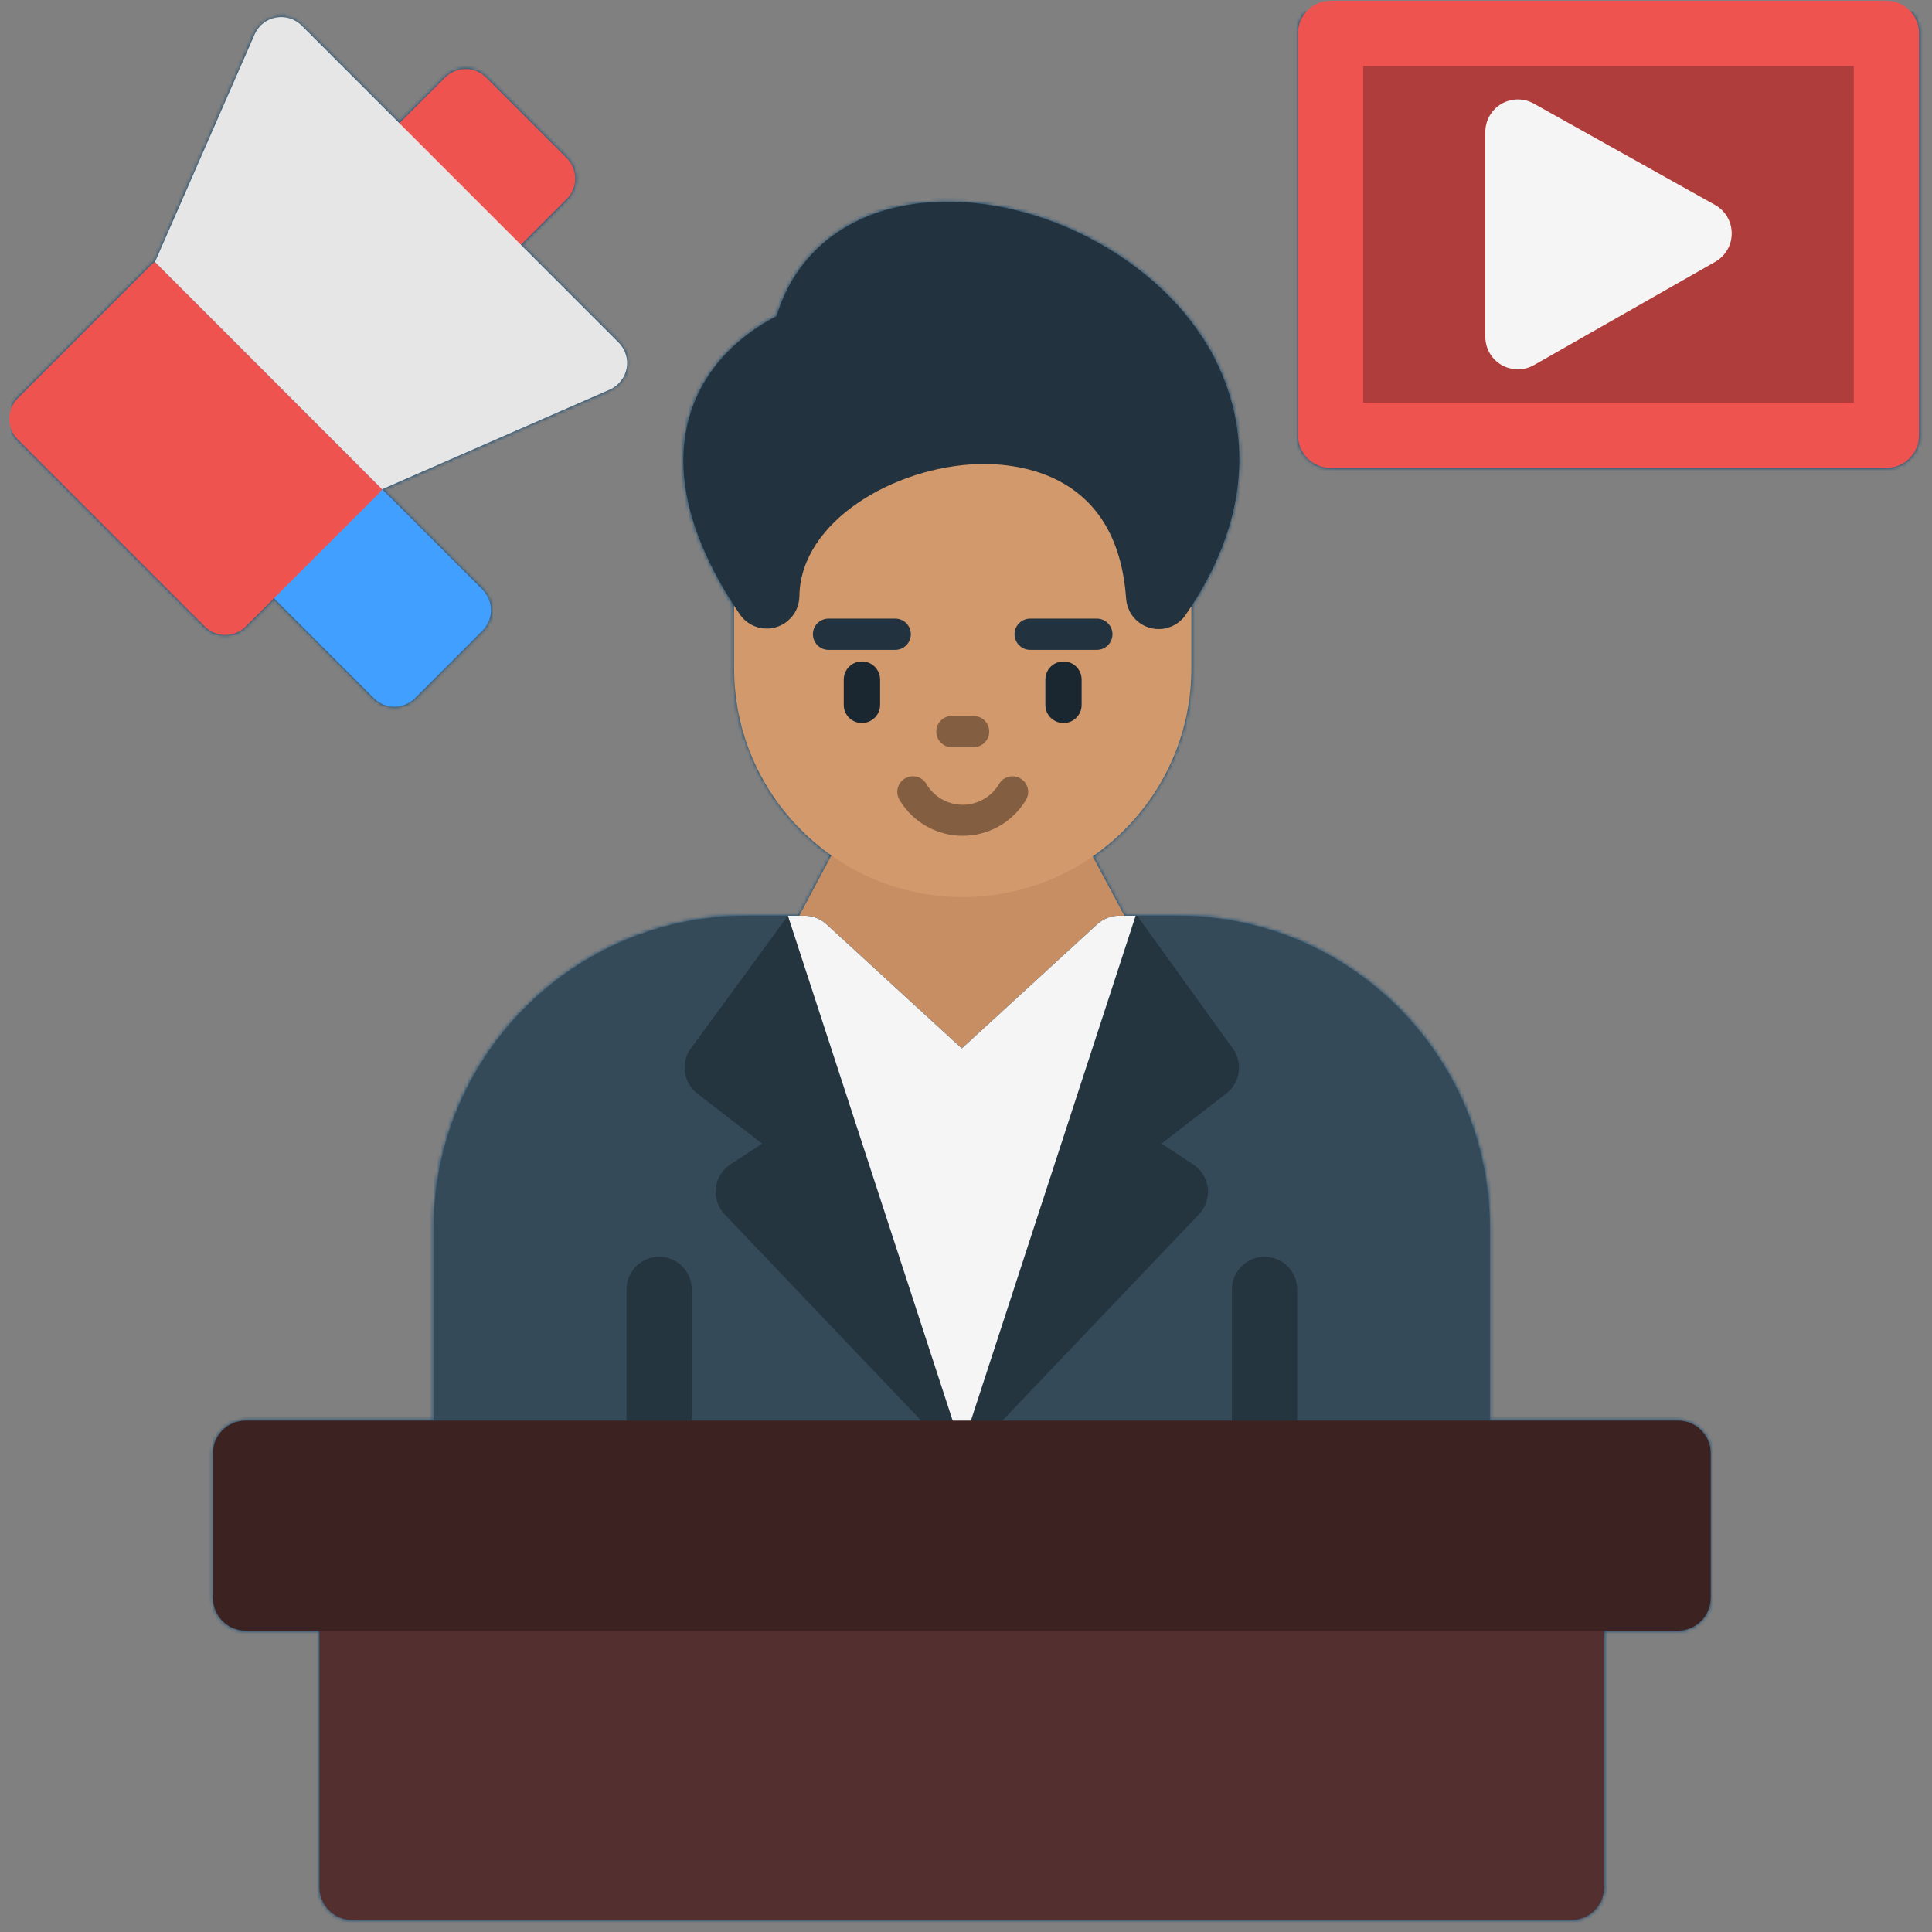
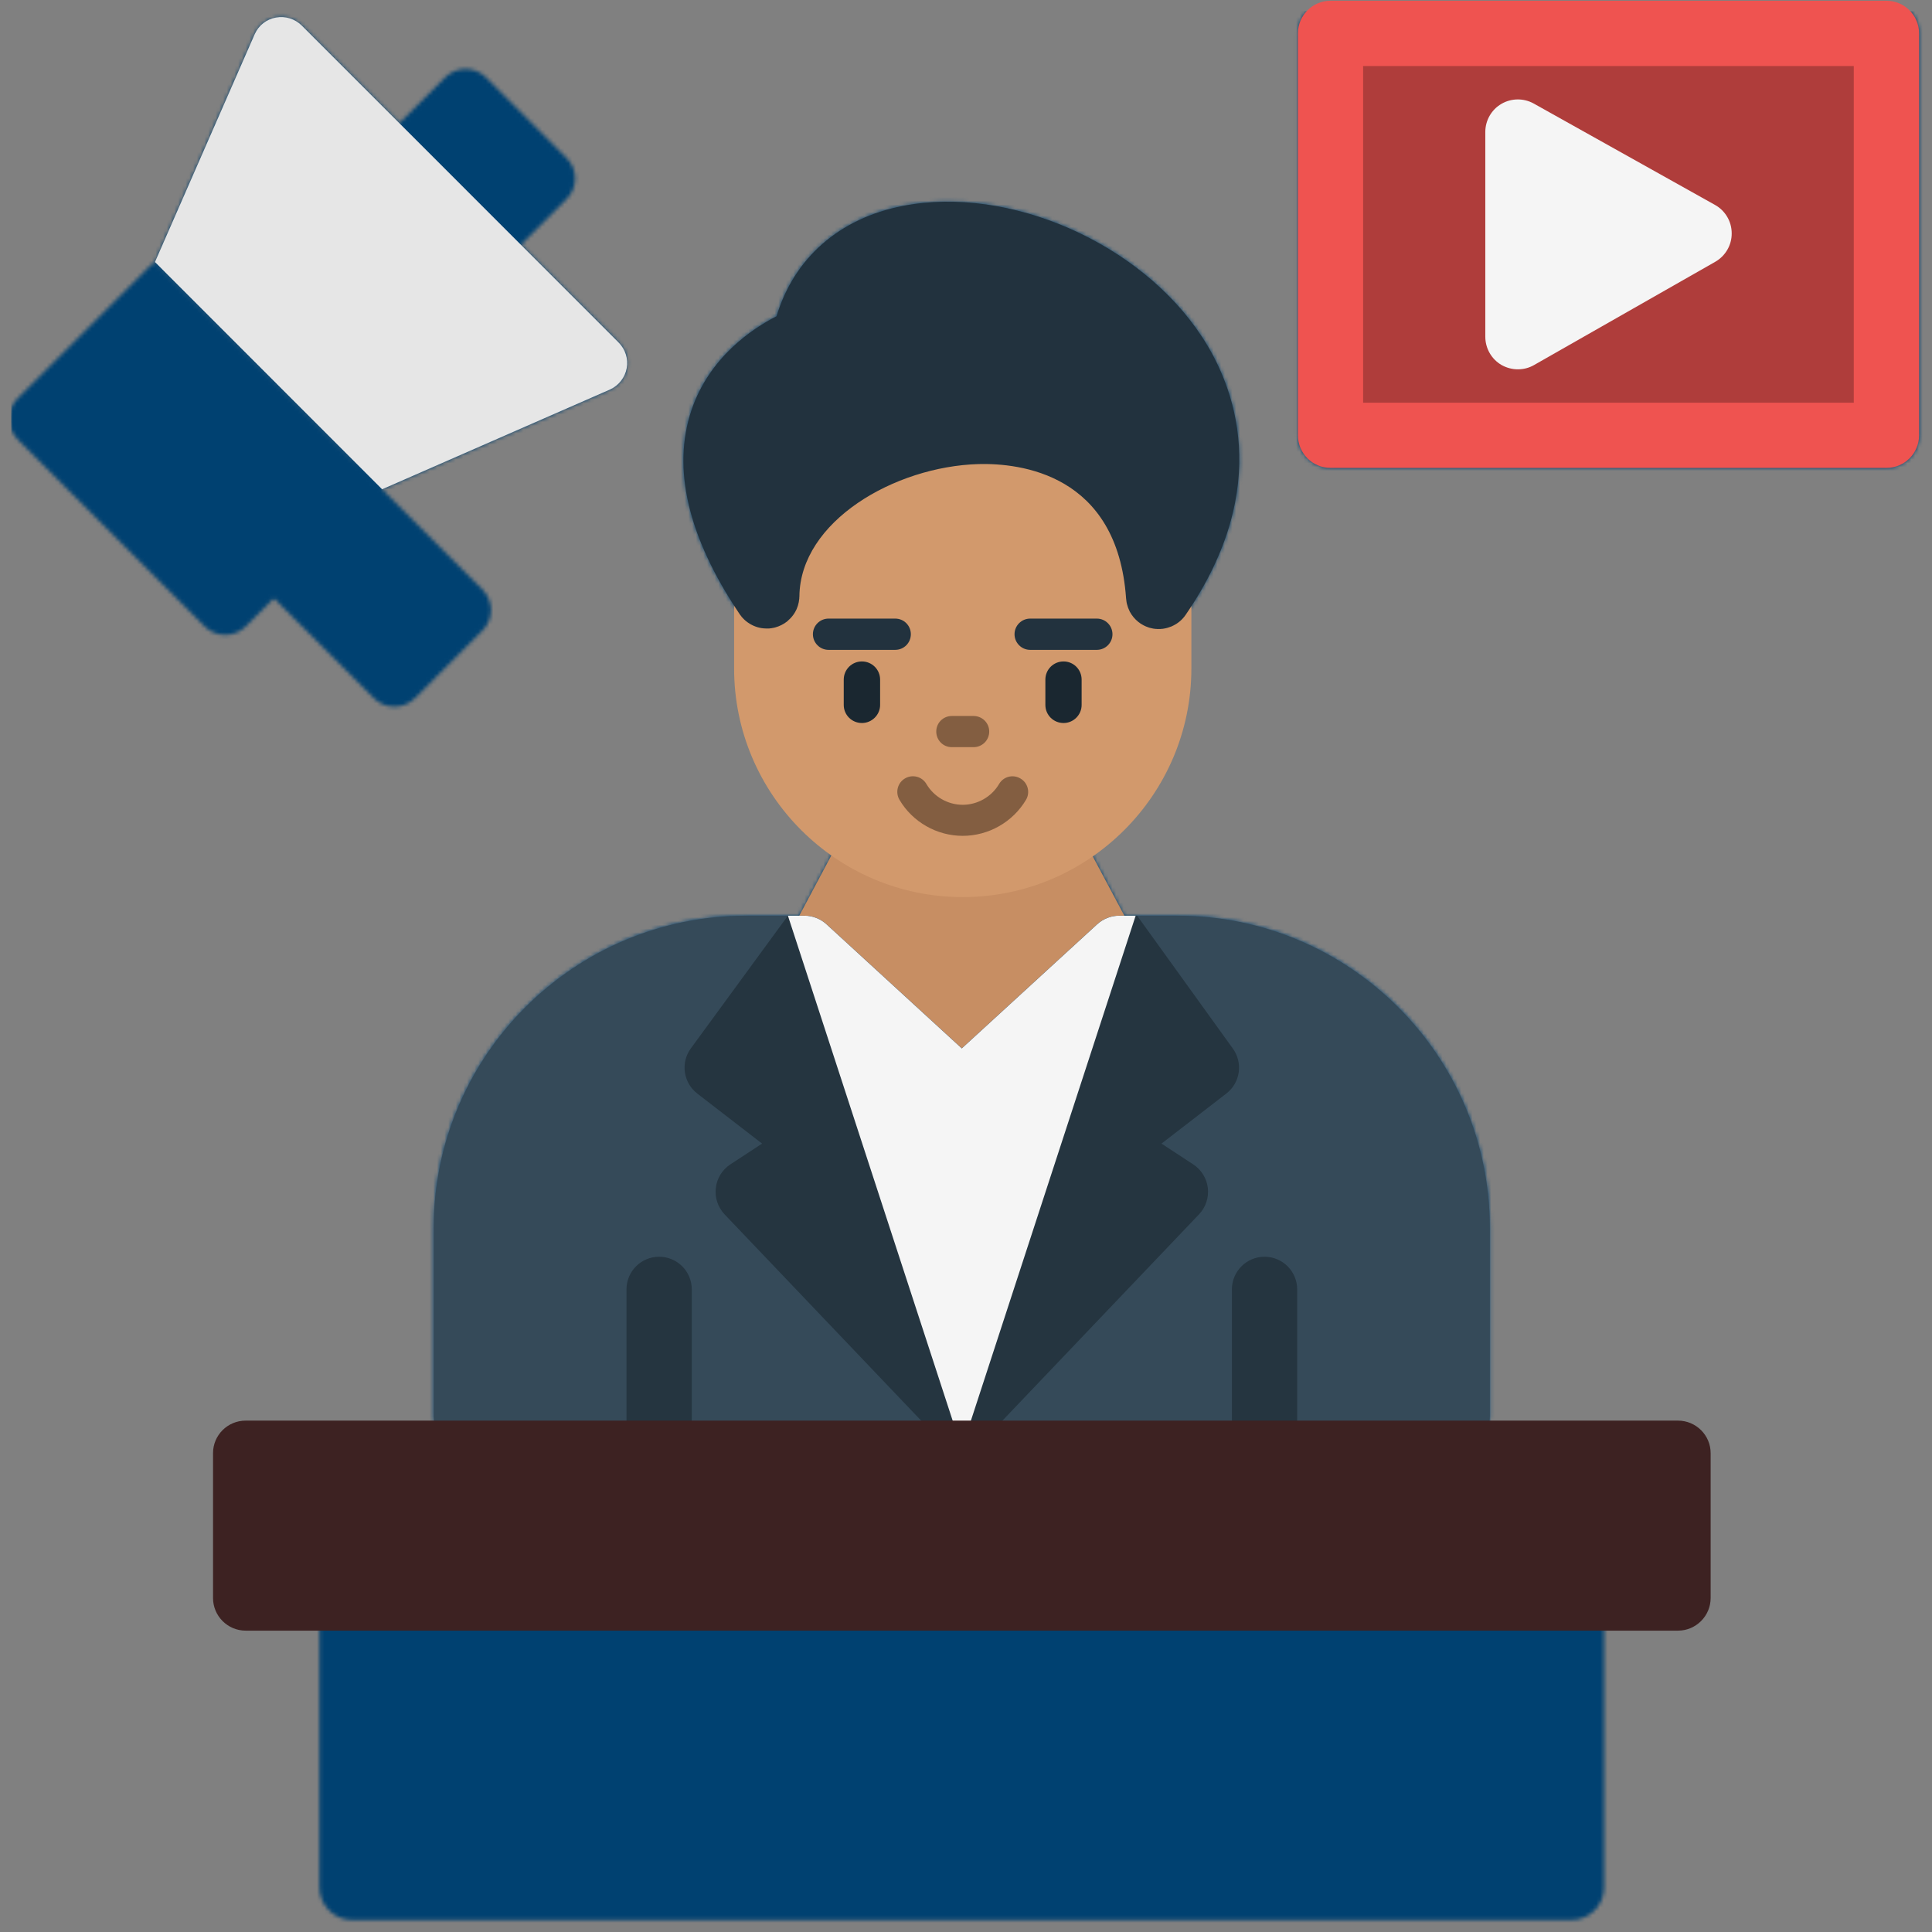
<svg xmlns="http://www.w3.org/2000/svg" width="515" height="515" viewBox="0 0 515 515" fill="none">
  <rect x="0" y="0" width="515" height="515" fill="#808080" stroke="none" />
  <mask id="mask0_461_846" style="mask-type:alpha" maskUnits="userSpaceOnUse" x="1" y="0" width="512" height="512">
    <path fill-rule="evenodd" clip-rule="evenodd" d="M502.852 124.726H354.683C349.864 124.726 345.98 120.842 345.98 116.023V8.901C345.98 4.11 349.864 0.198 354.683 0.198H502.852C507.671 0.198 511.554 4.11 511.554 8.901V116.023C511.554 120.842 507.671 124.726 502.852 124.726Z" fill="#EF5350" />
    <path d="M217.683 261.499C216.322 261.499 214.933 261.131 213.658 260.337C209.831 257.956 208.499 252.627 210.738 248.46L226.187 219.404C228.398 215.265 233.33 213.82 237.157 216.229C239.482 217.675 240.871 220.198 241.126 222.862H271.769C272.08 220.283 273.441 217.845 275.709 216.428C279.564 214.018 284.468 215.464 286.679 219.631L302.043 248.46C304.254 252.627 302.95 257.956 299.095 260.337C297.848 261.131 296.459 261.499 295.098 261.499C293.964 261.499 292.83 261.244 291.81 260.762C287.076 265.496 278.629 274.34 266.439 288.457C250.905 306.485 230.836 275.191 222.417 259.827C221.056 260.932 219.384 261.499 217.683 261.499Z" fill="#C78E63" />
-     <path fill-rule="evenodd" clip-rule="evenodd" d="M256.631 239.133C223.012 239.133 195.686 211.779 195.686 178.188V118.801C195.686 113.982 199.569 110.099 204.388 110.099C209.179 110.099 213.091 113.982 213.091 118.801V118.971H300.172V118.943C300.172 114.124 304.056 110.24 308.875 110.24C313.665 110.24 317.577 114.124 317.577 118.943V178.188C317.577 211.779 290.222 239.133 256.631 239.133Z" fill="#D2996C" />
    <path fill-rule="evenodd" clip-rule="evenodd" d="M308.846 167.671H308.421L308.223 167.642H307.996L307.826 167.614H307.797L307.627 167.586H307.571L307.429 167.557H307.372L307.231 167.529L307.202 167.501H307.174L307.004 167.472H306.975L306.805 167.416H306.777L306.607 167.387L306.55 167.359L306.408 167.331H306.38L306.238 167.274L306.182 167.246L306.04 167.217L306.012 167.189H305.983L305.87 167.132H305.813L305.785 167.104L305.643 167.047H305.615L305.473 166.99H305.445L305.416 166.962L305.275 166.905H305.246V166.877L305.105 166.82L305.048 166.792H305.02L304.963 166.735H304.934L304.878 166.707L304.793 166.679V166.65L304.679 166.594H304.651L304.594 166.537L304.509 166.509L304.453 166.48L304.424 166.452L304.282 166.367L304.226 166.338L304.141 166.282L304.084 166.253L304.056 166.225L303.999 166.197L303.942 166.14H303.914L303.772 166.027L303.744 165.998L303.631 165.913L303.574 165.885L303.489 165.828C302.497 165.034 301.731 164.099 301.164 163.05L301.108 162.937V162.908L301.023 162.738C300.767 162.228 300.597 161.718 300.456 161.179C300.427 161.123 300.399 161.038 300.399 160.981V160.953L300.342 160.782V160.697L300.314 160.584L300.286 160.442V160.414C300.229 160.102 300.201 159.79 300.172 159.507C297.848 126.256 271.882 123.421 260.827 123.705C238.405 124.357 213.318 138.984 213.091 158.94V159.11L213.062 159.223V159.507C212.949 160.867 212.552 162.143 211.9 163.249H211.872L211.787 163.419C211.362 164.099 210.823 164.751 210.199 165.29L210.171 165.318L210.058 165.431L210.001 165.46L209.916 165.573L209.803 165.658L209.774 165.686C208.867 166.395 207.79 166.934 206.656 167.246L206.458 167.302H206.429L206.259 167.331L206.203 167.359L206.061 167.387H205.976L205.862 167.416L205.749 167.444H205.664L205.522 167.472H205.437L205.295 167.501H205.267C205.182 167.501 205.125 167.501 205.04 167.529H204.133C202.631 167.501 201.242 167.075 200.023 166.367L199.966 166.338C199.91 166.31 199.853 166.282 199.796 166.225C199.087 165.8 198.436 165.261 197.869 164.609L197.755 164.496L197.698 164.439L197.67 164.354L197.557 164.241V164.212C197.358 164.014 197.217 163.787 197.047 163.532C183.383 143.094 179.103 124.867 184.319 109.333C189.109 95.188 200.533 87.591 206.996 84.303C211.673 68.797 223.721 58.167 240.701 54.879C268.962 49.38 303.971 64.687 320.383 89.745C328.888 102.672 339.603 129.544 316.046 163.901C315.196 165.148 314.062 166.112 312.787 166.735L312.616 166.82H312.588L312.503 166.877H312.475L312.39 166.934L312.276 166.99H312.248C311.624 167.246 310.972 167.444 310.292 167.557H310.264L310.15 167.586H310.094L309.952 167.614H309.895C309.838 167.614 309.753 167.614 309.697 167.642H309.413V167.671H308.875H308.846Z" fill="#22323E" />
    <path fill-rule="evenodd" clip-rule="evenodd" d="M388.444 386.14H124.309C119.518 386.14 115.606 382.256 115.606 377.437V327.377C115.606 281.455 152.967 244.094 198.889 244.094H214.423C216.606 244.094 218.703 244.916 220.319 246.39L256.376 279.471L292.462 246.39C294.078 244.916 296.175 244.094 298.33 244.094H313.892C359.785 244.094 397.147 281.455 397.147 327.377V377.437C397.147 382.256 393.263 386.14 388.444 386.14Z" fill="#354A59" />
    <path fill-rule="evenodd" clip-rule="evenodd" d="M345.782 386.14H328.377V343.704C328.377 338.914 332.261 335.002 337.08 335.002C341.87 335.002 345.782 338.885 345.782 343.704V386.14ZM184.404 386.14H166.999V343.704C166.999 338.914 170.882 335.002 175.701 335.002C180.492 335.002 184.404 338.885 184.404 343.704V386.14ZM210.029 244.094H214.423C216.606 244.094 218.703 244.916 220.319 246.39L256.376 279.471L292.462 246.39C294.078 244.916 296.175 244.094 298.33 244.094H303.12L328.604 279.471C331.382 283.269 330.645 288.598 326.903 291.49L309.612 304.841L318.087 310.397C320.242 311.814 321.659 314.11 321.971 316.69C322.254 319.241 321.404 321.821 319.618 323.692L262.726 383.39C259.296 387.018 253.513 387.075 250.055 383.418L193.135 323.692C191.377 321.821 190.498 319.241 190.81 316.69C191.094 314.11 192.511 311.814 194.665 310.397L203.141 304.841L185.85 291.49C182.136 288.598 181.371 283.269 184.149 279.471L210.029 244.094Z" fill="#253540" />
    <path fill-rule="evenodd" clip-rule="evenodd" d="M210.029 244.094H214.423C216.606 244.094 218.703 244.916 220.319 246.39L256.376 279.471L292.462 246.39C294.078 244.916 296.175 244.094 298.33 244.094H302.723L256.376 386.14L210.029 244.094Z" fill="#F5F5F5" />
    <path fill-rule="evenodd" clip-rule="evenodd" d="M418.889 511.801H93.864C89.073 511.801 85.162 507.889 85.162 503.099V425.967C85.162 421.148 89.073 417.265 93.864 417.265H418.889C423.708 417.265 427.591 421.148 427.591 425.967V503.099C427.591 507.889 423.708 511.801 418.889 511.801Z" fill="#542F2F" />
-     <path fill-rule="evenodd" clip-rule="evenodd" d="M447.292 434.67H65.489C60.67 434.67 56.786 430.758 56.786 425.967V387.359C56.786 382.568 60.67 378.685 65.489 378.685H447.292C452.083 378.685 455.995 382.568 455.995 387.359V425.967C455.995 430.758 452.083 434.67 447.292 434.67Z" fill="#3D2222" />
    <path fill-rule="evenodd" clip-rule="evenodd" d="M363.357 107.349H494.149V17.604H363.357V107.349Z" fill="#AF3D3B" />
    <path fill-rule="evenodd" clip-rule="evenodd" d="M404.602 98.448C403.099 98.448 401.597 98.052 400.236 97.286C397.572 95.727 395.928 92.864 395.928 89.746V35.178C395.928 32.117 397.544 29.254 400.208 27.695C402.873 26.136 406.161 26.107 408.854 27.61L457.157 54.624C459.906 56.155 461.607 59.046 461.607 62.193C461.636 65.339 459.935 68.231 457.214 69.79L408.911 97.315C407.578 98.08 406.104 98.448 404.602 98.448Z" fill="#F5F5F5" />
    <path fill-rule="evenodd" clip-rule="evenodd" d="M105.146 188.392C103.162 188.392 101.178 187.627 99.675 186.125L67.473 153.923C64.44 150.89 64.44 145.986 67.473 142.981L85.473 124.952C86.919 123.507 88.875 122.685 90.944 122.685C92.985 122.685 94.97 123.507 96.415 124.952L128.617 157.154C130.063 158.628 130.885 160.584 130.885 162.625C130.885 164.695 130.063 166.65 128.617 168.096L110.617 186.125C109.086 187.627 107.102 188.392 105.146 188.392Z" fill="#409FFF" />
    <path fill-rule="evenodd" clip-rule="evenodd" d="M127.909 72.993C125.868 72.993 123.912 72.171 122.438 70.725L100.979 49.266C99.534 47.821 98.711 45.836 98.711 43.795C98.711 41.726 99.534 39.77 100.979 38.325L118.639 20.665C121.672 17.631 126.576 17.631 129.581 20.665L151.04 42.123C154.073 45.156 154.073 50.06 151.04 53.065L133.38 70.725C131.934 72.171 129.978 72.993 127.909 72.993ZM60.046 169.258C58.005 169.258 56.021 168.436 54.575 166.991L4.713 117.129C1.709 114.096 1.709 109.22 4.713 106.187L40.033 70.867C40.43 70.47 40.856 70.13 41.309 69.846L101.858 130.423C101.574 130.849 101.234 131.274 100.837 131.671L65.517 166.991C64.072 168.436 62.116 169.258 60.046 169.258Z" fill="#EF5350" />
    <path fill-rule="evenodd" clip-rule="evenodd" d="M41.309 69.846L67.927 9.042C68.976 6.746 71.073 5.102 73.568 4.677C76.062 4.223 78.614 5.017 80.428 6.803L164.901 91.305C166.687 93.091 167.509 95.642 167.056 98.136C166.602 100.631 164.958 102.729 162.662 103.806L101.858 130.423L41.309 69.846Z" fill="#E6E6E6" />
    <path fill-rule="evenodd" clip-rule="evenodd" d="M238.631 173.228H220.858C218.562 173.228 216.691 171.357 216.691 169.061C216.691 166.764 218.562 164.894 220.858 164.894H238.631C240.956 164.894 242.798 166.764 242.798 169.061C242.798 171.357 240.956 173.228 238.631 173.228Z" fill="#22323E" />
    <path fill-rule="evenodd" clip-rule="evenodd" d="M229.759 192.73C227.066 192.73 224.911 190.576 224.911 187.911V181.165C224.911 178.472 227.066 176.317 229.759 176.317C232.423 176.317 234.606 178.472 234.606 181.165V187.911C234.606 190.547 232.423 192.73 229.759 192.73Z" fill="#1A2730" />
    <path fill-rule="evenodd" clip-rule="evenodd" d="M292.377 173.228H274.603C272.307 173.228 270.436 171.357 270.436 169.061C270.436 166.764 272.307 164.894 274.603 164.894H292.377C294.673 164.894 296.544 166.764 296.544 169.061C296.544 171.357 294.673 173.228 292.377 173.228Z" fill="#22323E" />
    <path fill-rule="evenodd" clip-rule="evenodd" d="M283.504 192.73C280.811 192.73 278.657 190.576 278.657 187.911V181.165C278.657 178.472 280.811 176.317 283.504 176.317C286.169 176.317 288.323 178.472 288.323 181.165V187.911C288.323 190.547 286.169 192.73 283.504 192.73Z" fill="#1A2730" />
    <path d="M259.523 199.164H253.712C251.416 199.164 249.573 197.321 249.573 194.997C249.573 192.701 251.416 190.858 253.712 190.858H259.523C261.819 190.858 263.69 192.701 263.69 194.997C263.69 197.321 261.819 199.164 259.523 199.164ZM256.631 222.805C249.715 222.805 243.252 219.12 239.765 213.196C238.603 211.211 239.255 208.66 241.239 207.498C243.223 206.336 245.775 206.988 246.937 208.972C248.949 212.402 252.663 214.528 256.631 214.528C260.572 214.528 264.313 212.402 266.326 208.972C267.488 206.988 270.039 206.336 272.024 207.526C274.008 208.689 274.66 211.24 273.498 213.196C269.983 219.12 263.52 222.805 256.631 222.805Z" fill="#835E41" />
  </mask>
  <g mask="url(#mask0_461_846)">
    <rect x="3" y="3" width="512" height="515" fill="#004171" />
  </g>
  <g style="mix-blend-mode:luminosity">
    <path fill-rule="evenodd" clip-rule="evenodd" d="M502.852 124.726H354.683C349.864 124.726 345.98 120.842 345.98 116.023V8.901C345.98 4.11 349.864 0.198 354.683 0.198H502.852C507.671 0.198 511.554 4.11 511.554 8.901V116.023C511.554 120.842 507.671 124.726 502.852 124.726Z" fill="#EF5350" />
    <path d="M217.683 261.499C216.322 261.499 214.933 261.131 213.658 260.337C209.831 257.956 208.499 252.627 210.738 248.46L226.187 219.404C228.398 215.265 233.33 213.82 237.157 216.229C239.482 217.675 240.871 220.198 241.126 222.862H271.769C272.08 220.283 273.441 217.845 275.709 216.428C279.564 214.018 284.468 215.464 286.679 219.631L302.043 248.46C304.254 252.627 302.95 257.956 299.095 260.337C297.848 261.131 296.459 261.499 295.098 261.499C293.964 261.499 292.83 261.244 291.81 260.762C287.076 265.496 278.629 274.34 266.439 288.457C250.905 306.485 230.836 275.191 222.417 259.827C221.056 260.932 219.384 261.499 217.683 261.499Z" fill="#C78E63" />
    <path fill-rule="evenodd" clip-rule="evenodd" d="M256.631 239.133C223.012 239.133 195.686 211.779 195.686 178.188V118.801C195.686 113.982 199.569 110.099 204.388 110.099C209.179 110.099 213.091 113.982 213.091 118.801V118.971H300.172V118.943C300.172 114.124 304.056 110.24 308.875 110.24C313.665 110.24 317.577 114.124 317.577 118.943V178.188C317.577 211.779 290.222 239.133 256.631 239.133Z" fill="#D2996C" />
    <path fill-rule="evenodd" clip-rule="evenodd" d="M308.846 167.671H308.421L308.223 167.642H307.996L307.826 167.614H307.797L307.627 167.586H307.571L307.429 167.557H307.372L307.231 167.529L307.202 167.501H307.174L307.004 167.472H306.975L306.805 167.416H306.777L306.607 167.387L306.55 167.359L306.408 167.331H306.38L306.238 167.274L306.182 167.246L306.04 167.217L306.012 167.189H305.983L305.87 167.132H305.813L305.785 167.104L305.643 167.047H305.615L305.473 166.99H305.445L305.416 166.962L305.275 166.905H305.246V166.877L305.105 166.82L305.048 166.792H305.02L304.963 166.735H304.934L304.878 166.707L304.793 166.679V166.65L304.679 166.594H304.651L304.594 166.537L304.509 166.509L304.453 166.48L304.424 166.452L304.282 166.367L304.226 166.338L304.141 166.282L304.084 166.253L304.056 166.225L303.999 166.197L303.942 166.14H303.914L303.772 166.027L303.744 165.998L303.631 165.913L303.574 165.885L303.489 165.828C302.497 165.034 301.731 164.099 301.164 163.05L301.108 162.937V162.908L301.023 162.738C300.767 162.228 300.597 161.718 300.456 161.179C300.427 161.123 300.399 161.038 300.399 160.981V160.953L300.342 160.782V160.697L300.314 160.584L300.286 160.442V160.414C300.229 160.102 300.201 159.79 300.172 159.507C297.848 126.256 271.882 123.421 260.827 123.705C238.405 124.357 213.318 138.984 213.091 158.94V159.11L213.062 159.223V159.507C212.949 160.867 212.552 162.143 211.9 163.249H211.872L211.787 163.419C211.362 164.099 210.823 164.751 210.199 165.29L210.171 165.318L210.058 165.431L210.001 165.46L209.916 165.573L209.803 165.658L209.774 165.686C208.867 166.395 207.79 166.934 206.656 167.246L206.458 167.302H206.429L206.259 167.331L206.203 167.359L206.061 167.387H205.976L205.862 167.416L205.749 167.444H205.664L205.522 167.472H205.437L205.295 167.501H205.267C205.182 167.501 205.125 167.501 205.04 167.529H204.133C202.631 167.501 201.242 167.075 200.023 166.367L199.966 166.338C199.91 166.31 199.853 166.282 199.796 166.225C199.087 165.8 198.436 165.261 197.869 164.609L197.755 164.496L197.698 164.439L197.67 164.354L197.557 164.241V164.212C197.358 164.014 197.217 163.787 197.047 163.532C183.383 143.094 179.103 124.867 184.319 109.333C189.109 95.188 200.533 87.591 206.996 84.303C211.673 68.797 223.721 58.167 240.701 54.879C268.962 49.38 303.971 64.687 320.383 89.745C328.888 102.672 339.603 129.544 316.046 163.901C315.196 165.148 314.062 166.112 312.787 166.735L312.616 166.82H312.588L312.503 166.877H312.475L312.39 166.934L312.276 166.99H312.248C311.624 167.246 310.972 167.444 310.292 167.557H310.264L310.15 167.586H310.094L309.952 167.614H309.895C309.838 167.614 309.753 167.614 309.697 167.642H309.413V167.671H308.875H308.846Z" fill="#22323E" />
    <path fill-rule="evenodd" clip-rule="evenodd" d="M388.444 386.14H124.309C119.518 386.14 115.606 382.256 115.606 377.437V327.377C115.606 281.455 152.967 244.094 198.889 244.094H214.423C216.606 244.094 218.703 244.916 220.319 246.39L256.376 279.471L292.462 246.39C294.078 244.916 296.175 244.094 298.33 244.094H313.892C359.785 244.094 397.147 281.455 397.147 327.377V377.437C397.147 382.256 393.263 386.14 388.444 386.14Z" fill="#354A59" />
    <path fill-rule="evenodd" clip-rule="evenodd" d="M345.782 386.14H328.377V343.704C328.377 338.914 332.261 335.002 337.08 335.002C341.87 335.002 345.782 338.885 345.782 343.704V386.14ZM184.404 386.14H166.999V343.704C166.999 338.914 170.882 335.002 175.701 335.002C180.492 335.002 184.404 338.885 184.404 343.704V386.14ZM210.029 244.094H214.423C216.606 244.094 218.703 244.916 220.319 246.39L256.376 279.471L292.462 246.39C294.078 244.916 296.175 244.094 298.33 244.094H303.12L328.604 279.471C331.382 283.269 330.645 288.598 326.903 291.49L309.612 304.841L318.087 310.397C320.242 311.814 321.659 314.11 321.971 316.69C322.254 319.241 321.404 321.821 319.618 323.692L262.726 383.39C259.296 387.018 253.513 387.075 250.055 383.418L193.135 323.692C191.377 321.821 190.498 319.241 190.81 316.69C191.094 314.11 192.511 311.814 194.665 310.397L203.141 304.841L185.85 291.49C182.136 288.598 181.371 283.269 184.149 279.471L210.029 244.094Z" fill="#253540" />
    <path fill-rule="evenodd" clip-rule="evenodd" d="M210.029 244.094H214.423C216.606 244.094 218.703 244.916 220.319 246.39L256.376 279.471L292.462 246.39C294.078 244.916 296.175 244.094 298.33 244.094H302.723L256.376 386.14L210.029 244.094Z" fill="#F5F5F5" />
-     <path fill-rule="evenodd" clip-rule="evenodd" d="M418.889 511.801H93.864C89.073 511.801 85.162 507.889 85.162 503.099V425.967C85.162 421.148 89.073 417.265 93.864 417.265H418.889C423.708 417.265 427.591 421.148 427.591 425.967V503.099C427.591 507.889 423.708 511.801 418.889 511.801Z" fill="#542F2F" />
    <path fill-rule="evenodd" clip-rule="evenodd" d="M447.292 434.67H65.489C60.67 434.67 56.786 430.758 56.786 425.967V387.359C56.786 382.568 60.67 378.685 65.489 378.685H447.292C452.083 378.685 455.995 382.568 455.995 387.359V425.967C455.995 430.758 452.083 434.67 447.292 434.67Z" fill="#3D2222" />
    <path fill-rule="evenodd" clip-rule="evenodd" d="M363.357 107.349H494.149V17.604H363.357V107.349Z" fill="#AF3D3B" />
    <path fill-rule="evenodd" clip-rule="evenodd" d="M404.602 98.448C403.099 98.448 401.597 98.052 400.236 97.286C397.572 95.727 395.928 92.864 395.928 89.746V35.178C395.928 32.117 397.544 29.254 400.208 27.695C402.873 26.136 406.161 26.107 408.854 27.61L457.157 54.624C459.906 56.155 461.607 59.046 461.607 62.193C461.636 65.339 459.935 68.231 457.214 69.79L408.911 97.315C407.578 98.08 406.104 98.448 404.602 98.448Z" fill="#F5F5F5" />
-     <path fill-rule="evenodd" clip-rule="evenodd" d="M105.146 188.392C103.162 188.392 101.178 187.627 99.675 186.125L67.473 153.923C64.44 150.89 64.44 145.986 67.473 142.981L85.473 124.952C86.919 123.507 88.875 122.685 90.944 122.685C92.985 122.685 94.97 123.507 96.415 124.952L128.617 157.154C130.063 158.628 130.885 160.584 130.885 162.625C130.885 164.695 130.063 166.65 128.617 168.096L110.617 186.125C109.086 187.627 107.102 188.392 105.146 188.392Z" fill="#409FFF" />
-     <path fill-rule="evenodd" clip-rule="evenodd" d="M127.909 72.993C125.868 72.993 123.912 72.171 122.438 70.725L100.979 49.266C99.534 47.821 98.711 45.836 98.711 43.795C98.711 41.726 99.534 39.77 100.979 38.325L118.639 20.665C121.672 17.631 126.576 17.631 129.581 20.665L151.04 42.123C154.073 45.156 154.073 50.06 151.04 53.065L133.38 70.725C131.934 72.171 129.978 72.993 127.909 72.993ZM60.046 169.258C58.005 169.258 56.021 168.436 54.575 166.991L4.713 117.129C1.709 114.096 1.709 109.22 4.713 106.187L40.033 70.867C40.43 70.47 40.856 70.13 41.309 69.846L101.858 130.423C101.574 130.849 101.234 131.274 100.837 131.671L65.517 166.991C64.072 168.436 62.116 169.258 60.046 169.258Z" fill="#EF5350" />
    <path fill-rule="evenodd" clip-rule="evenodd" d="M41.309 69.846L67.927 9.042C68.976 6.746 71.073 5.102 73.568 4.677C76.062 4.223 78.614 5.017 80.428 6.803L164.901 91.305C166.687 93.091 167.509 95.642 167.056 98.136C166.602 100.631 164.958 102.729 162.662 103.806L101.858 130.423L41.309 69.846Z" fill="#E6E6E6" />
    <path fill-rule="evenodd" clip-rule="evenodd" d="M238.631 173.228H220.858C218.562 173.228 216.691 171.357 216.691 169.061C216.691 166.764 218.562 164.894 220.858 164.894H238.631C240.956 164.894 242.798 166.764 242.798 169.061C242.798 171.357 240.956 173.228 238.631 173.228Z" fill="#22323E" />
    <path fill-rule="evenodd" clip-rule="evenodd" d="M229.759 192.73C227.066 192.73 224.911 190.576 224.911 187.911V181.165C224.911 178.472 227.066 176.317 229.759 176.317C232.423 176.317 234.606 178.472 234.606 181.165V187.911C234.606 190.547 232.423 192.73 229.759 192.73Z" fill="#1A2730" />
    <path fill-rule="evenodd" clip-rule="evenodd" d="M292.377 173.228H274.603C272.307 173.228 270.436 171.357 270.436 169.061C270.436 166.764 272.307 164.894 274.603 164.894H292.377C294.673 164.894 296.544 166.764 296.544 169.061C296.544 171.357 294.673 173.228 292.377 173.228Z" fill="#22323E" />
    <path fill-rule="evenodd" clip-rule="evenodd" d="M283.504 192.73C280.811 192.73 278.657 190.576 278.657 187.911V181.165C278.657 178.472 280.811 176.317 283.504 176.317C286.169 176.317 288.323 178.472 288.323 181.165V187.911C288.323 190.547 286.169 192.73 283.504 192.73Z" fill="#1A2730" />
    <path d="M259.523 199.164H253.712C251.416 199.164 249.573 197.321 249.573 194.997C249.573 192.701 251.416 190.858 253.712 190.858H259.523C261.819 190.858 263.69 192.701 263.69 194.997C263.69 197.321 261.819 199.164 259.523 199.164ZM256.631 222.805C249.715 222.805 243.252 219.12 239.765 213.196C238.603 211.211 239.255 208.66 241.239 207.498C243.223 206.336 245.775 206.988 246.937 208.972C248.949 212.402 252.663 214.528 256.631 214.528C260.572 214.528 264.313 212.402 266.326 208.972C267.488 206.988 270.039 206.336 272.024 207.526C274.008 208.689 274.66 211.24 273.498 213.196C269.983 219.12 263.52 222.805 256.631 222.805Z" fill="#835E41" />
  </g>
</svg>